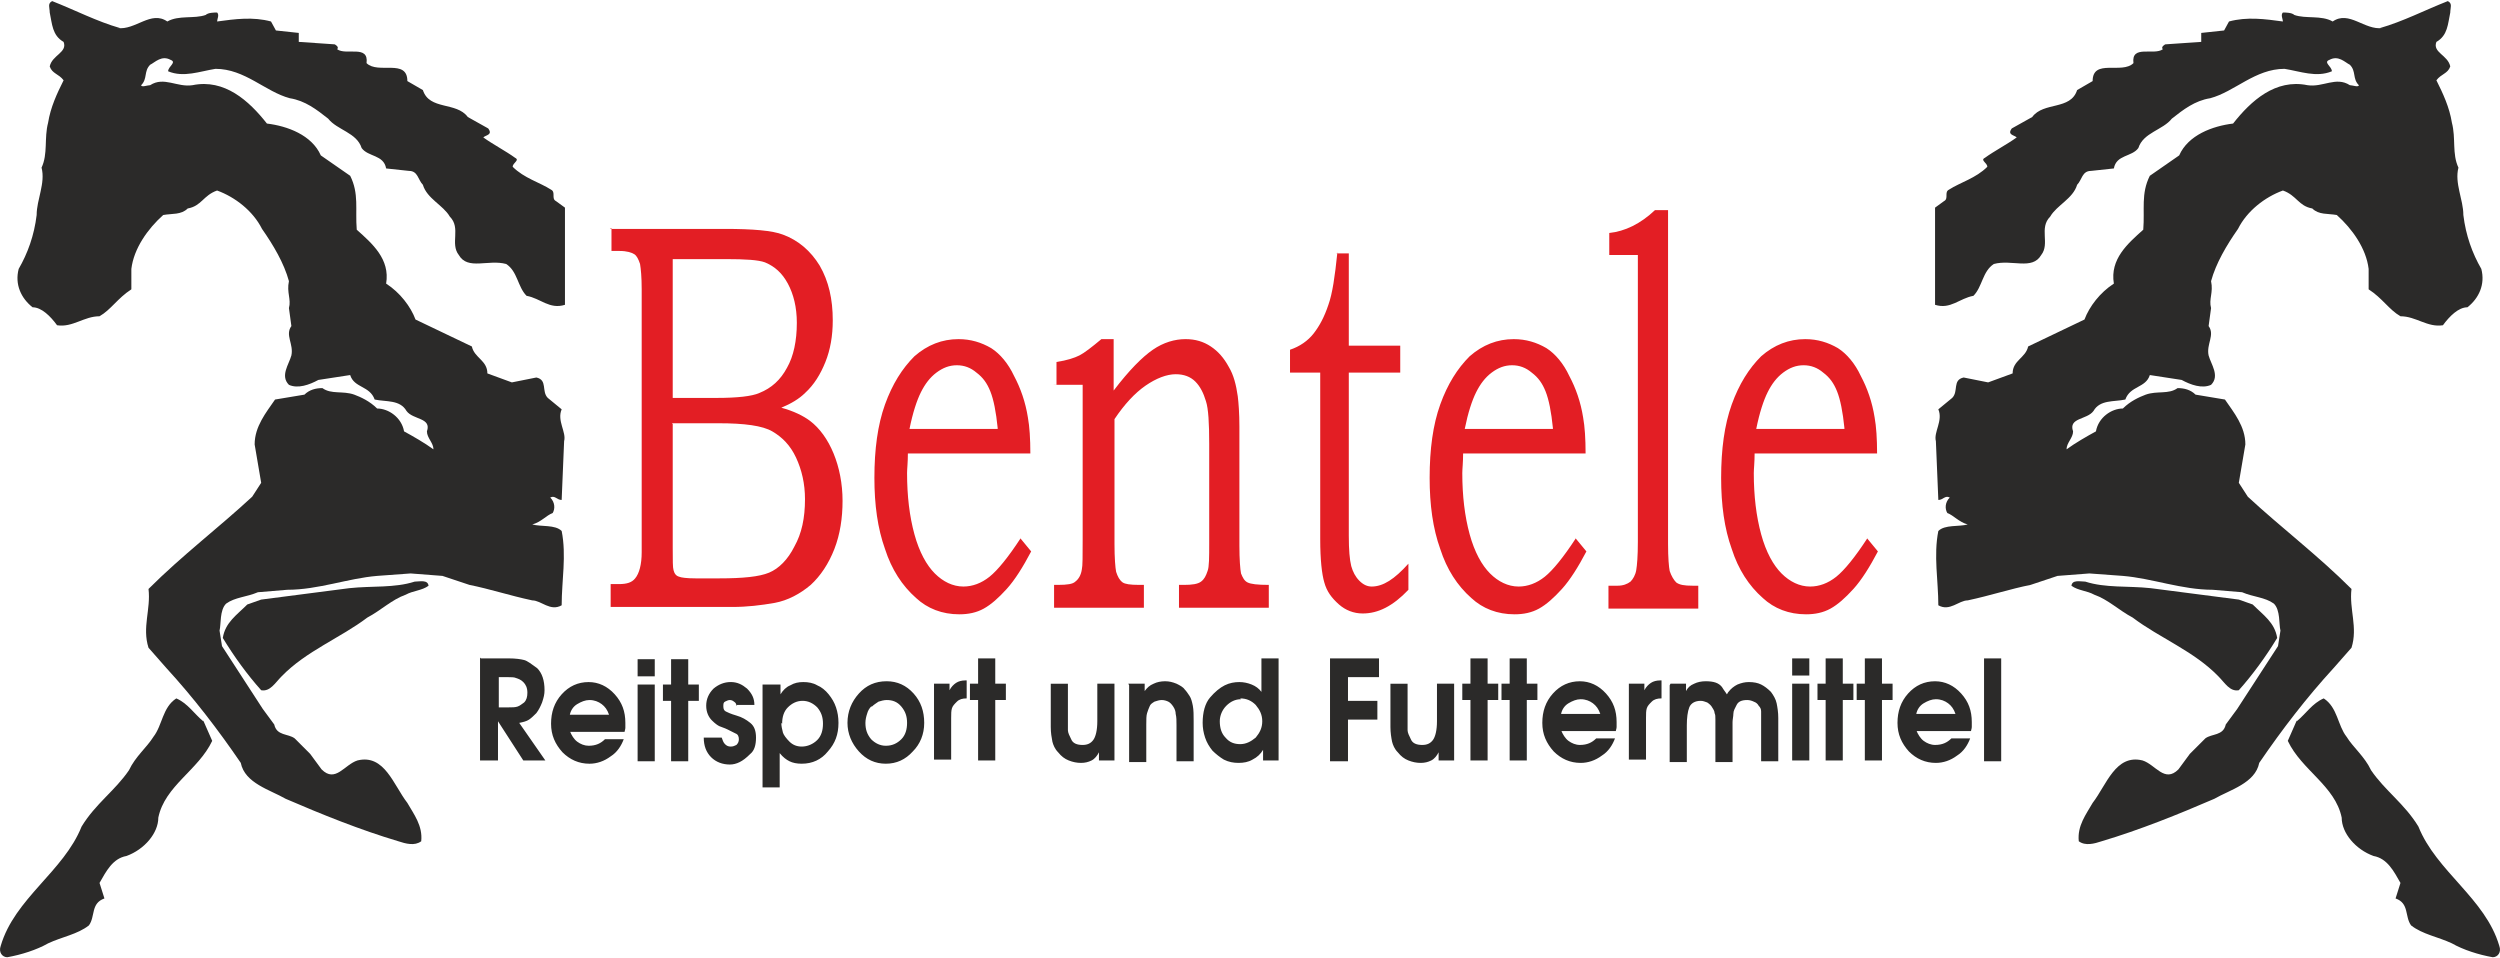
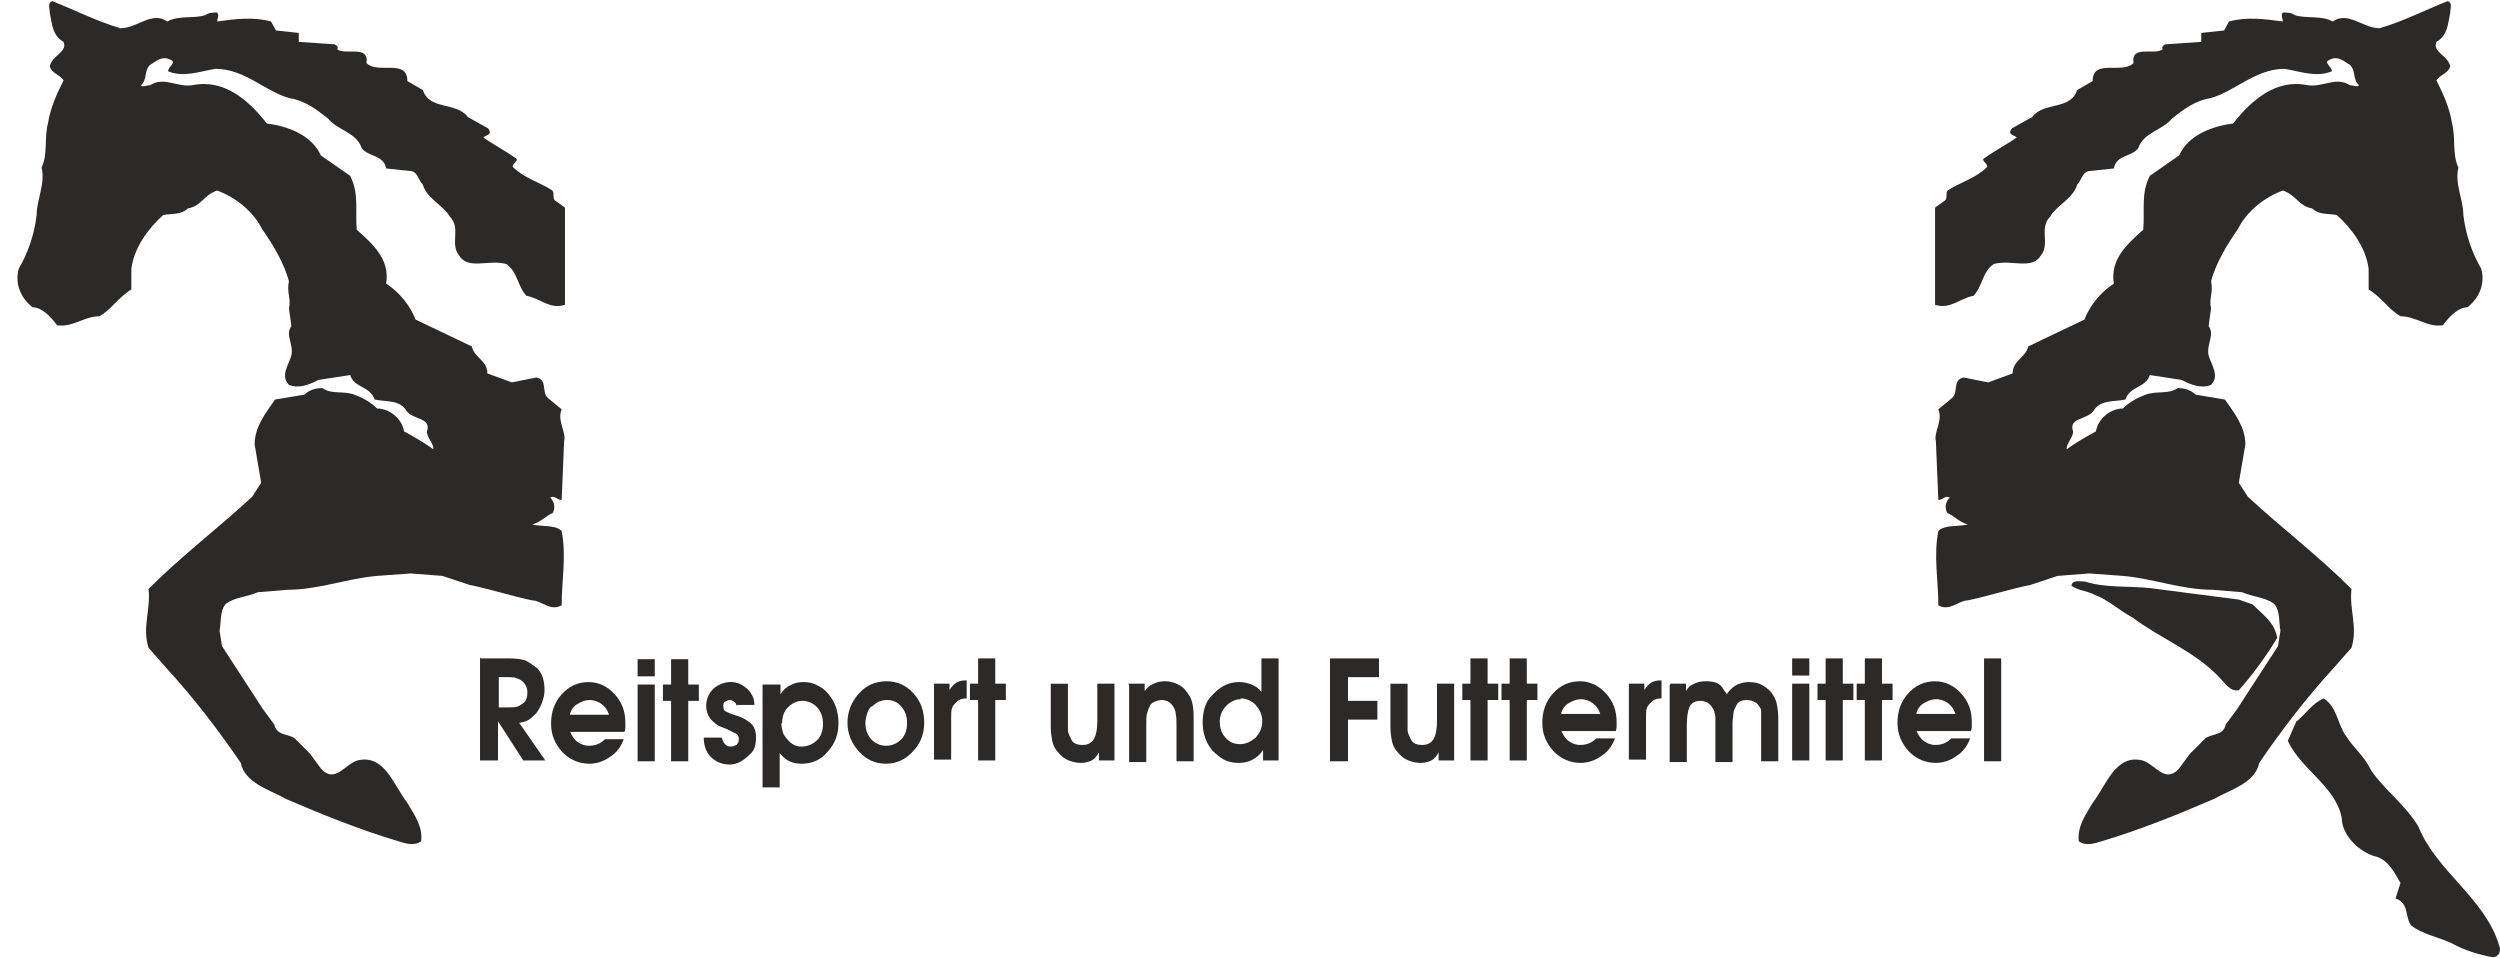
<svg xmlns="http://www.w3.org/2000/svg" version="1.1" width="300" height="115">
  <svg version="1.1" id="Ebene_1" x="0" y="0" width="300" height="115" viewBox="561.411 438.594 261.734 100.102" enable-background="new 561.411 438.594 261.734 100.102" xml:space="preserve">
    <g id="Ebene_x0020_1">
-       <path fill="#2B2A29" d="M606.281,499.8c-0.684,0.513-1.624,0.513-2.394,0.94c-1.453,0.513-2.564,1.624-4.018,2.394   c-2.821,2.137-6.411,3.505-8.976,6.155c-0.685,0.684-1.197,1.624-2.138,1.453c-1.453-1.625-2.82-3.505-4.018-5.472   c0.257-1.624,1.453-2.394,2.564-3.505l0,0l1.453-0.513l9.232-1.196l0,0c2.394-0.257,4.702,0,6.839-0.685   c0.513,0,1.453-0.256,1.453,0.514l0,0V499.8z M589.954,502.877c-0.684,0.94-1.881,0.94-2.821,1.881l0,0v-0.256l0,0   C588.073,503.818,588.586,502.621,589.954,502.877L589.954,502.877z" />
      <path fill="#2B2A29" d="M611.752,507.408h2.907c0.769,0,1.282,0.085,1.624,0.171c0.342,0.085,0.77,0.428,1.367,0.854   c0.513,0.513,0.77,1.282,0.77,2.309c0,0.427-0.085,0.769-0.257,1.282c-0.171,0.427-0.342,0.77-0.598,1.111   c-0.257,0.256-0.513,0.513-0.77,0.684s-0.599,0.257-1.025,0.342l2.735,3.933h-2.309l-2.649-4.104v4.104h-1.881v-10.771   L611.752,507.408z M614.659,512.537c0.427,0,0.684,0,0.939-0.086c0.257-0.085,0.428-0.256,0.685-0.427   c0.256-0.257,0.342-0.599,0.342-1.026c0-0.513-0.171-0.854-0.428-1.111c-0.256-0.256-0.513-0.342-0.77-0.427   c-0.171-0.086-0.513-0.086-0.769-0.086h-1.026v3.163H614.659z M621.07,515.016c0.171,0.428,0.427,0.855,0.77,1.111   c0.342,0.257,0.769,0.428,1.196,0.428c0.77,0,1.282-0.257,1.71-0.684h1.966c-0.257,0.684-0.684,1.367-1.368,1.795   c-0.684,0.513-1.453,0.77-2.222,0.77c-1.111,0-2.052-0.428-2.821-1.197c-0.77-0.854-1.197-1.795-1.197-2.991   c0-1.197,0.343-2.223,1.111-3.078c0.77-0.854,1.71-1.282,2.821-1.282c1.025,0,1.966,0.428,2.735,1.282   c0.77,0.855,1.111,1.796,1.111,2.992c0,0.171,0,0.342,0,0.513s-0.085,0.342-0.085,0.428h-5.813L621.07,515.016z M625.173,513.307   c-0.171-0.513-0.427-0.855-0.769-1.111c-0.343-0.257-0.77-0.428-1.282-0.428c-0.428,0-0.855,0.171-1.282,0.428   c-0.428,0.256-0.685,0.684-0.77,1.111H625.173z M628.165,510.144h1.795v8.035h-1.795V510.144z M628.165,507.493h1.795v1.796h-1.795   V507.493z M631.67,511.854h-0.854v-1.71h0.854v-2.65h1.795v2.65h1.111v1.71h-1.111v6.325h-1.795V511.854z M638.509,512.366   c0-0.171-0.086-0.342-0.257-0.428c-0.085-0.085-0.256-0.171-0.427-0.171s-0.342,0.086-0.514,0.171   c-0.171,0.086-0.171,0.257-0.171,0.513c0,0.257,0.086,0.428,0.257,0.514c0.171,0.085,0.513,0.256,1.111,0.427   s1.025,0.428,1.453,0.77s0.599,0.854,0.599,1.539c0,0.77-0.171,1.367-0.599,1.709c-0.428,0.428-0.77,0.685-1.111,0.855   s-0.684,0.256-1.025,0.256c-0.77,0-1.453-0.256-1.967-0.769c-0.513-0.514-0.769-1.197-0.769-2.052h1.88   c0.086,0.256,0.171,0.513,0.342,0.684c0.172,0.171,0.343,0.257,0.599,0.257c0.257,0,0.428-0.086,0.599-0.171   c0.171-0.172,0.257-0.343,0.257-0.599c0-0.257-0.086-0.513-0.343-0.599c-0.171-0.086-0.513-0.257-0.854-0.428   s-0.684-0.256-0.854-0.342c-0.171-0.085-0.428-0.256-0.77-0.599c-0.342-0.342-0.599-0.854-0.599-1.538s0.257-1.282,0.77-1.795   c0.513-0.428,1.111-0.685,1.795-0.685s1.197,0.257,1.71,0.685c0.513,0.513,0.77,1.025,0.77,1.709h-1.796L638.509,512.366z    M641.501,510.144h1.624v1.025c0.256-0.427,0.599-0.769,1.025-0.94c0.428-0.256,0.855-0.342,1.368-0.342s1.025,0.086,1.453,0.342   c0.428,0.172,0.854,0.514,1.196,0.94c0.343,0.428,0.599,0.855,0.77,1.368s0.257,1.025,0.257,1.624c0,1.197-0.342,2.137-1.111,2.992   c-0.684,0.854-1.624,1.282-2.735,1.282c-0.513,0-0.94-0.086-1.282-0.257s-0.685-0.427-1.026-0.854v3.59h-1.795v-10.771H641.501z    M643.21,514.161c0,0.342,0.086,0.684,0.171,1.025c0.086,0.257,0.343,0.599,0.685,0.94c0.342,0.343,0.77,0.514,1.282,0.514   c0.599,0,1.196-0.257,1.624-0.685c0.428-0.427,0.599-1.025,0.599-1.709c0-0.685-0.171-1.197-0.599-1.71   c-0.428-0.428-0.94-0.684-1.539-0.684c-0.598,0-1.111,0.256-1.538,0.684c-0.428,0.428-0.599,1.025-0.599,1.71L643.21,514.161z    M658.17,514.161c0,1.197-0.428,2.223-1.196,2.992c-0.77,0.854-1.71,1.282-2.821,1.282s-2.052-0.428-2.821-1.282   c-0.77-0.855-1.196-1.881-1.196-2.992c0-1.196,0.427-2.223,1.196-3.077c0.77-0.855,1.71-1.282,2.906-1.282   c1.111,0,2.052,0.427,2.821,1.282C657.828,511.939,658.17,512.965,658.17,514.161z M652.613,512.451   c-0.171,0.171-0.342,0.428-0.427,0.77c-0.086,0.257-0.171,0.599-0.171,0.94c0,0.684,0.171,1.197,0.598,1.71   c0.428,0.427,0.94,0.684,1.539,0.684c0.684,0,1.196-0.257,1.624-0.684c0.428-0.428,0.599-1.026,0.599-1.71s-0.171-1.196-0.599-1.71   c-0.428-0.513-0.94-0.684-1.539-0.684c-0.256,0-0.598,0.086-0.854,0.171c-0.257,0.171-0.513,0.342-0.684,0.513H652.613z    M659.196,510.058h1.624v0.685c0.171-0.342,0.427-0.599,0.684-0.77s0.599-0.257,0.94-0.257h0.171v1.881   c-0.428,0-0.77,0.086-1.025,0.342c-0.257,0.257-0.428,0.428-0.514,0.684c-0.085,0.257-0.085,0.599-0.085,1.026v4.359h-1.795v-8.035   V510.058z M663.812,511.768h-0.854v-1.71h0.854v-2.649h1.796v2.649h1.111v1.71h-1.111v6.326h-1.796V511.768z M678.088,510.058   v8.036h-1.624v-0.855c-0.171,0.342-0.428,0.685-0.77,0.855s-0.684,0.256-1.111,0.256s-0.854-0.085-1.282-0.256   s-0.77-0.428-1.111-0.855c-0.342-0.342-0.513-0.769-0.599-1.111c-0.085-0.427-0.171-0.94-0.171-1.538v-4.531h1.795v3.933   c0,0.342,0,0.684,0,0.94c0,0.256,0.171,0.599,0.343,0.94c0.171,0.427,0.598,0.599,1.196,0.599c0.513,0,0.854-0.172,1.111-0.514   s0.428-1.025,0.428-1.966v-3.933H678.088z M679.541,510.058h1.71v0.77c0.256-0.342,0.513-0.599,0.94-0.77   c0.342-0.171,0.769-0.256,1.196-0.256s0.77,0.085,1.197,0.256c0.342,0.171,0.684,0.343,0.854,0.599   c0.171,0.171,0.342,0.428,0.513,0.684c0.171,0.257,0.257,0.599,0.342,1.026c0.086,0.428,0.086,1.025,0.086,1.624v4.188h-1.795   v-3.761c0-0.514,0-0.855-0.086-1.197c0-0.256-0.086-0.513-0.257-0.77c-0.171-0.256-0.342-0.427-0.513-0.513   c-0.171-0.085-0.428-0.171-0.684-0.171c-0.257,0-0.513,0.086-0.77,0.171c-0.256,0.171-0.428,0.257-0.513,0.513   c-0.086,0.171-0.171,0.428-0.257,0.685c-0.085,0.256-0.085,0.684-0.085,1.196v0.257v3.676h-1.796v-8.036L679.541,510.058z    M695.271,518.094h-1.625v-1.111c-0.256,0.427-0.598,0.77-1.111,1.025c-0.427,0.257-0.939,0.342-1.453,0.342   c-0.513,0-1.025-0.085-1.538-0.342c-0.428-0.256-0.855-0.599-1.197-0.94c-0.342-0.427-0.599-0.854-0.77-1.367   c-0.171-0.514-0.256-1.026-0.256-1.539c0-1.111,0.256-2.052,0.769-2.65c0.514-0.598,1.026-1.025,1.539-1.282   c0.513-0.256,1.026-0.342,1.539-0.342c0.428,0,0.854,0.086,1.282,0.257c0.427,0.171,0.77,0.428,1.025,0.77v-3.505h1.796v10.771   V518.094z M691.338,511.683c-0.599,0-1.111,0.256-1.539,0.684c-0.427,0.428-0.684,1.025-0.684,1.624   c0,0.684,0.171,1.282,0.599,1.71c0.427,0.513,0.94,0.684,1.538,0.684c0.599,0,1.111-0.257,1.624-0.684   c0.428-0.514,0.685-1.026,0.685-1.71s-0.257-1.196-0.685-1.71c-0.427-0.427-0.939-0.684-1.624-0.684L691.338,511.683z    M700.655,507.408h5.129v1.966h-3.248v2.479h3.077v1.966h-3.077v4.359h-1.881V507.408z M713.649,510.058v8.036h-1.625v-0.855   c-0.171,0.342-0.427,0.685-0.769,0.855c-0.343,0.171-0.685,0.256-1.111,0.256c-0.428,0-0.855-0.085-1.282-0.256   c-0.428-0.171-0.77-0.428-1.111-0.855c-0.342-0.342-0.514-0.769-0.599-1.111c-0.086-0.427-0.171-0.94-0.171-1.538v-4.531h1.795   v3.933c0,0.342,0,0.684,0,0.94c0,0.256,0.171,0.599,0.342,0.94c0.171,0.427,0.599,0.599,1.197,0.599   c0.513,0,0.854-0.172,1.111-0.514c0.256-0.342,0.427-1.025,0.427-1.966v-3.933H713.649z M715.358,511.768h-0.854v-1.71h0.854   v-2.649h1.796v2.649h1.111v1.71h-1.111v6.326h-1.796V511.768z M719.462,511.768h-0.854v-1.71h0.854v-2.649h1.795v2.649h1.111v1.71   h-1.111v6.326h-1.795V511.768z M724.848,514.931c0.171,0.428,0.427,0.854,0.77,1.111c0.342,0.256,0.769,0.428,1.196,0.428   c0.77,0,1.282-0.257,1.71-0.685h1.966c-0.256,0.685-0.684,1.368-1.367,1.795c-0.685,0.514-1.454,0.77-2.223,0.77   c-1.111,0-2.052-0.427-2.821-1.196c-0.77-0.855-1.197-1.795-1.197-2.992c0-1.196,0.343-2.223,1.111-3.077   c0.77-0.855,1.71-1.282,2.821-1.282c1.025,0,1.966,0.427,2.735,1.282c0.77,0.854,1.111,1.795,1.111,2.992c0,0.171,0,0.342,0,0.513   s-0.085,0.342-0.085,0.427h-5.813L724.848,514.931z M728.95,513.221c-0.171-0.513-0.427-0.854-0.769-1.111   c-0.343-0.256-0.77-0.427-1.282-0.427c-0.428,0-0.855,0.171-1.282,0.427c-0.428,0.257-0.685,0.685-0.77,1.111H728.95z    M731.942,510.058h1.624v0.685c0.171-0.342,0.428-0.599,0.685-0.77c0.256-0.171,0.598-0.257,0.94-0.257h0.171v1.881   c-0.428,0-0.77,0.086-1.026,0.342c-0.256,0.257-0.427,0.428-0.513,0.684c-0.086,0.257-0.086,0.599-0.086,1.026v4.359h-1.795v-8.035   V510.058z M736.302,510.058h1.625v0.77c0.171-0.342,0.427-0.599,0.854-0.77c0.342-0.171,0.77-0.256,1.197-0.256   c0.854,0,1.367,0.171,1.709,0.599c0.257,0.427,0.428,0.598,0.513,0.769c0.086-0.085,0.086-0.171,0.172-0.256   c0.256-0.342,0.598-0.599,0.939-0.77c0.428-0.171,0.77-0.257,1.197-0.257c0.513,0,0.94,0.086,1.282,0.257s0.684,0.428,1.025,0.77   c0.257,0.342,0.514,0.77,0.599,1.196c0.086,0.428,0.171,0.94,0.171,1.539v4.53h-1.795v-4.274c0-0.342,0-0.684,0-0.939   c0-0.257-0.086-0.428-0.257-0.599c-0.085-0.171-0.256-0.342-0.513-0.428c-0.171-0.085-0.428-0.171-0.684-0.171   c-0.599,0-0.94,0.171-1.111,0.513s-0.342,0.599-0.342,0.94c0,0.257-0.086,0.599-0.086,0.855v0.342v3.847h-1.795v-4.274v-0.171   c0-0.342,0-0.513-0.086-0.684c0-0.171-0.085-0.342-0.256-0.599c-0.086-0.171-0.257-0.342-0.513-0.513   c-0.257-0.086-0.428-0.171-0.685-0.171c-0.598,0-1.025,0.256-1.196,0.684s-0.257,1.111-0.257,1.881v3.847h-1.795v-8.036   L736.302,510.058z M749.039,510.058h1.796v8.036h-1.796V510.058z M749.039,507.408h1.796v1.795h-1.796V507.408z M752.544,511.768   h-0.854v-1.71h0.854v-2.649h1.795v2.649h1.111v1.71h-1.111v6.326h-1.795V511.768z M756.647,511.768h-0.854v-1.71h0.854v-2.649   h1.795v2.649h1.111v1.71h-1.111v6.326h-1.795V511.768z M762.033,514.931c0.171,0.428,0.427,0.854,0.769,1.111   c0.343,0.256,0.77,0.428,1.197,0.428c0.77,0,1.282-0.257,1.71-0.685h1.966c-0.257,0.685-0.684,1.368-1.367,1.795   c-0.685,0.514-1.454,0.77-2.223,0.77c-1.111,0-2.052-0.427-2.821-1.196c-0.77-0.855-1.197-1.795-1.197-2.992   c0-1.196,0.343-2.223,1.111-3.077c0.77-0.855,1.71-1.282,2.821-1.282c1.025,0,1.966,0.427,2.735,1.282   c0.77,0.854,1.111,1.795,1.111,2.992c0,0.171,0,0.342,0,0.513s-0.085,0.342-0.085,0.427h-5.813L762.033,514.931z M766.136,513.221   c-0.171-0.513-0.427-0.854-0.769-1.111c-0.343-0.256-0.77-0.427-1.282-0.427c-0.428,0-0.855,0.171-1.283,0.427   c-0.427,0.257-0.684,0.685-0.769,1.111H766.136z M769.128,507.408h1.795v10.771h-1.795V507.408z" />
      <path fill="#2B2A29" d="M573.712,441.414c1.881,0.257,3.505-1.88,5.215-0.684c1.196-0.684,2.82-0.257,4.018-0.684   c0.256-0.257,0.94-0.257,1.196-0.257c0.257,0.257,0,0.684,0,0.94c1.881-0.257,3.762-0.513,5.643,0l0,0l0.513,0.94l2.394,0.257   v0.939l3.761,0.257l0,0c0,0,0.514,0.257,0.257,0.513c0.94,0.685,3.334-0.513,3.077,1.453c1.197,1.197,4.274-0.513,4.274,1.881l0,0   l1.624,0.94l0,0c0.685,2.137,3.505,1.197,4.702,2.821l0,0l2.137,1.196l0,0c0.513,0.685-0.256,0.685-0.513,0.94   c0.94,0.684,2.394,1.453,3.334,2.138c0.513,0.256-0.257,0.513-0.257,0.939c1.197,1.197,2.821,1.625,4.018,2.394   c0.514,0.257,0,0.94,0.514,1.197l0,0l0.94,0.684v10.173l0,0c-1.625,0.513-2.565-0.684-4.019-0.94   c-0.94-0.94-0.94-2.564-2.137-3.334c-1.881-0.513-4.018,0.684-4.958-0.94c-0.94-1.196,0.256-2.82-0.94-4.018   c-0.684-1.196-2.394-1.881-2.821-3.334c-0.513-0.513-0.513-1.453-1.453-1.453l0,0l-2.394-0.257l0,0   c-0.256-1.453-1.881-1.196-2.564-2.137c-0.513-1.624-2.564-1.881-3.505-3.077c-1.196-0.94-2.394-1.881-4.018-2.138   c-2.564-0.684-4.701-3.077-7.779-3.077c-1.624,0.257-3.334,0.94-4.958,0.257c0-0.513,0.94-0.94,0.257-1.197   c-0.94-0.513-1.624,0.257-2.138,0.513c-0.684,0.685-0.256,1.454-0.939,2.138c0,0.256,0.684,0,0.939,0   c1.454-0.94,2.821,0.256,4.445,0c3.334-0.684,5.898,1.624,7.779,4.018c2.137,0.257,4.702,1.197,5.642,3.334l0,0l3.078,2.137l0,0   c0.94,1.881,0.513,3.505,0.684,5.643c1.624,1.453,3.505,3.077,3.077,5.642c1.453,0.94,2.564,2.394,3.077,3.762l0,0l5.898,2.82l0,0   c0.257,1.197,1.625,1.453,1.625,2.821l0,0l2.564,0.94l2.564-0.513l0,0c1.196,0.256,0.513,1.453,1.196,2.137l0,0l1.453,1.196l0,0   c-0.513,1.197,0.514,2.394,0.257,3.334l0,0l-0.257,6.155l0,0c-0.513,0-0.684-0.513-1.196-0.257   c0.513,0.513,0.513,1.197,0.256,1.624c-0.684,0.257-1.196,0.94-2.137,1.197c0.94,0.257,2.394,0,3.077,0.684   c0.514,2.564,0,5.215,0,7.779c-1.196,0.684-2.137-0.513-3.077-0.513c-2.394-0.513-4.445-1.197-6.582-1.624l0,0l-2.821-0.94   l-3.334-0.257l-3.505,0.257l0,0c-3.077,0.256-6.154,1.453-9.403,1.453l0,0l-3.077,0.256l0,0c-1.196,0.514-2.394,0.514-3.334,1.197   c-0.684,0.684-0.513,2.137-0.684,2.821l0,0l0.257,1.624l4.273,6.582l1.197,1.624l0,0c0.256,1.197,1.453,0.94,2.137,1.453l0,0   l1.624,1.624l1.197,1.625l0,0c1.453,1.453,2.394-0.514,3.761-0.94c2.821-0.685,3.762,2.564,5.215,4.445   c0.684,1.196,1.624,2.394,1.453,4.018c-0.684,0.513-1.624,0.256-2.394,0c-4.018-1.197-8.035-2.821-11.797-4.445   c-1.624-0.94-4.273-1.624-4.701-3.762c-2.394-3.505-4.958-6.839-7.779-9.916l0,0l-1.881-2.137l0,0   c-0.684-2.138,0.257-4.018,0-6.155c3.505-3.505,7.352-6.411,10.856-9.659l0,0l0.94-1.453l-0.684-4.019l0,0   c0-1.88,1.197-3.333,2.137-4.701l0,0l3.078-0.513l0,0c0.513-0.513,1.196-0.684,1.88-0.684c0.94,0.684,2.138,0.256,3.334,0.684   c0.685,0.256,1.624,0.684,2.394,1.453c1.197,0,2.564,0.94,2.821,2.394c0.94,0.513,2.137,1.196,3.077,1.881   c0-0.685-0.684-1.197-0.684-1.881c0.513-1.453-1.453-1.197-2.137-2.137c-0.685-1.197-2.138-0.94-3.334-1.197   c-0.514-1.453-2.138-1.196-2.564-2.564l0,0l-3.334,0.513l0,0c-0.94,0.513-2.138,0.94-3.078,0.513c-0.939-0.94,0-2.137,0.257-3.077   c0.257-1.196-0.684-2.137,0-3.077l0,0l-0.257-1.881l0,0c0.257-0.94-0.256-1.624,0-2.821c-0.513-1.88-1.624-3.761-2.82-5.471   c-0.94-1.881-2.821-3.334-4.702-4.018c-1.453,0.513-1.624,1.624-3.077,1.881c-0.684,0.684-1.624,0.513-2.564,0.684   c-1.624,1.453-3.077,3.505-3.334,5.642l0,0v2.138l0,0c-1.453,0.94-2.137,2.137-3.334,2.82c-1.624,0-2.82,1.197-4.445,0.94   c-0.684-0.94-1.624-1.88-2.564-1.88c-1.196-0.94-1.88-2.394-1.453-4.019c0.94-1.624,1.624-3.505,1.881-5.642   c0-1.624,0.94-3.334,0.513-4.958c0.685-1.453,0.257-3.077,0.685-4.702c0.256-1.624,0.939-3.077,1.624-4.444   c-0.513-0.685-1.197-0.685-1.453-1.453c0.256-1.197,1.88-1.454,1.453-2.565c-1.197-0.684-1.197-1.88-1.453-3.077   c0-0.513-0.257-0.94,0.256-1.196c2.394,0.94,4.702,2.137,7.096,2.82l0,0H573.712z M598.246,520.743   c0,0.685,0.513,1.624-0.257,2.394c-0.684,0-1.624-0.256-2.394-0.513c0.513-0.257,1.453,0,1.881-0.257   c0.257-0.513,0-1.453,0.684-1.624l0,0H598.246z M585.509,512.281c0.94,1.881,1.624,3.762,3.077,5.472   c1.197,1.196,2.821,1.88,4.274,3.077c0.684,0.513,1.453,0.94,2.137,1.453c-1.624-0.257-3.077-1.624-4.701-2.137l0,0l-0.94-0.685   l0,0c-1.453-1.881-2.394-3.761-3.762-5.471c-1.196-1.881-2.82-3.334-4.018-5.471l0,0l0,0l1.624,1.453l2.394,2.394L585.509,512.281z   " />
-       <path fill="#2B2A29" d="M582.688,513.905l0.94,2.138l0,0c-1.453,3.077-4.958,4.701-5.642,8.035c0,1.624-1.453,3.334-3.334,4.018   c-1.453,0.257-2.137,1.625-2.821,2.821l0,0l0.513,1.624l0,0c-1.453,0.513-0.939,1.881-1.624,2.821   c-1.196,0.94-2.82,1.196-4.273,1.881c-1.197,0.684-2.821,1.196-4.274,1.453c-0.513,0-0.94-0.513-0.685-1.197   c1.454-4.958,6.583-7.778,8.463-12.48c1.454-2.394,3.505-3.761,4.959-5.898c0.684-1.453,1.88-2.394,2.564-3.505   c0.939-1.196,0.939-3.077,2.394-4.018c1.196,0.513,1.88,1.624,2.82,2.394l0,0V513.905z M565.249,535.874   c0.257,0.684-0.513,0.513-0.684,0.513c-0.513,0-0.257-0.513,0-0.684c0.256-0.94,0.94-0.257,0.684,0.257l0,0V535.874z    M580.123,515.102c0,1.453-1.196,2.564-1.881,4.018c-3.077,2.821-4.701,6.582-7.778,9.489c-0.514,0.939-1.624,1.624-1.881,2.82   c0,1.197,1.453,0.257,1.624,1.197c-0.513,0.684-1.196,0-2.137,0.256c-0.257-0.256-1.197,0.257-1.197-0.513   c0.685-1.453,2.394-2.564,3.077-4.018c0.514-0.257,0.514-0.94,0.685-1.197c1.453-2.137,2.564-4.273,4.701-5.471   c1.453-2.394,2.821-4.445,4.445-6.582l0,0h0.257H580.123z" />
      <path fill="#2B2A29" d="M810.844,441.414c-1.88,0.257-3.505-1.88-5.214-0.684c-1.197-0.684-2.821-0.257-4.018-0.684   c-0.257-0.257-0.94-0.257-1.197-0.257c-0.256,0.257,0,0.684,0,0.94c-1.881-0.257-3.761-0.513-5.642,0l0,0l-0.513,0.94l-2.394,0.257   v0.939l-3.762,0.257l0,0c0,0-0.513,0.257-0.257,0.513c-0.939,0.685-3.333-0.513-3.077,1.453c-1.196,1.197-4.274-0.513-4.274,1.881   l0,0l-1.624,0.94l0,0c-0.684,2.137-3.505,1.197-4.701,2.821l0,0l-2.138,1.196l0,0c-0.513,0.685,0.257,0.685,0.514,0.94   c-0.94,0.684-2.394,1.453-3.334,2.138c-0.514,0.256,0.256,0.513,0.256,0.939c-1.196,1.197-2.82,1.625-4.018,2.394   c-0.513,0.257,0,0.94-0.513,1.197l0,0l-0.94,0.684v10.173l0,0c1.624,0.513,2.564-0.684,4.018-0.94   c0.94-0.94,0.94-2.564,2.138-3.334c1.88-0.513,4.018,0.684,4.958-0.94c0.939-1.196-0.257-2.82,0.939-4.018   c0.685-1.196,2.395-1.881,2.821-3.334c0.513-0.513,0.513-1.453,1.453-1.453l0,0l2.394-0.257l0,0   c0.257-1.453,1.881-1.196,2.564-2.137c0.514-1.624,2.564-1.881,3.505-3.077c1.197-0.94,2.394-1.881,4.019-2.138   c2.564-0.684,4.701-3.077,7.778-3.077c1.624,0.257,3.334,0.94,4.958,0.257c0-0.513-0.94-0.94-0.256-1.197   c0.94-0.513,1.624,0.257,2.137,0.513c0.684,0.685,0.257,1.454,0.94,2.138c0,0.256-0.684,0-0.94,0c-1.453-0.94-2.821,0.256-4.445,0   c-3.334-0.684-5.898,1.624-7.779,4.018c-2.137,0.257-4.701,1.197-5.642,3.334l0,0l-3.077,2.137l0,0   c-0.94,1.881-0.513,3.505-0.684,5.643c-1.625,1.453-3.505,3.077-3.078,5.642c-1.453,0.94-2.564,2.394-3.077,3.762l0,0l-5.898,2.82   l0,0c-0.257,1.197-1.624,1.453-1.624,2.821l0,0l-2.564,0.94l-2.564-0.513l0,0c-1.197,0.256-0.513,1.453-1.197,2.137l0,0   l-1.453,1.196l0,0c0.513,1.197-0.513,2.394-0.256,3.334l0,0l0.256,6.155l0,0c0.513,0,0.684-0.513,1.197-0.257   c-0.514,0.513-0.514,1.197-0.257,1.624c0.684,0.257,1.197,0.94,2.137,1.197c-0.939,0.257-2.394,0-3.077,0.684   c-0.513,2.564,0,5.215,0,7.779c1.197,0.684,2.138-0.513,3.077-0.513c2.394-0.513,4.445-1.197,6.583-1.624l0,0l2.82-0.94   l3.334-0.257l3.505,0.257l0,0c3.077,0.256,6.155,1.453,9.403,1.453l0,0l3.077,0.256l0,0c1.197,0.514,2.394,0.514,3.334,1.197   c0.685,0.684,0.513,2.137,0.685,2.821l0,0l-0.257,1.624l-4.274,6.582l-1.196,1.624l0,0c-0.257,1.197-1.453,0.94-2.138,1.453l0,0   l-1.624,1.624l-1.196,1.625l0,0c-1.453,1.453-2.394-0.514-3.762-0.94c-2.821-0.685-3.762,2.564-5.215,4.445   c-0.684,1.196-1.624,2.394-1.453,4.018c0.685,0.513,1.624,0.256,2.394,0c4.018-1.197,8.036-2.821,11.797-4.445   c1.624-0.94,4.274-1.624,4.702-3.762c2.394-3.505,4.958-6.839,7.778-9.916l0,0l1.881-2.137l0,0c0.684-2.138-0.257-4.018,0-6.155   c-3.505-3.505-7.352-6.411-10.856-9.659l0,0l-0.94-1.453l0.685-4.019l0,0c0-1.88-1.197-3.333-2.138-4.701l0,0l-3.077-0.513l0,0   c-0.513-0.513-1.197-0.684-1.881-0.684c-0.94,0.684-2.137,0.256-3.334,0.684c-0.684,0.256-1.624,0.684-2.394,1.453   c-1.196,0-2.564,0.94-2.821,2.394c-0.939,0.513-2.137,1.196-3.077,1.881c0-0.685,0.685-1.197,0.685-1.881   c-0.514-1.453,1.453-1.197,2.137-2.137c0.684-1.197,2.137-0.94,3.334-1.197c0.513-1.453,2.137-1.196,2.564-2.564l0,0l3.334,0.513   l0,0c0.94,0.513,2.137,0.94,3.077,0.513c0.94-0.94,0-2.137-0.257-3.077c-0.256-1.196,0.685-2.137,0-3.077l0,0l0.257-1.881l0,0   c-0.257-0.94,0.257-1.624,0-2.821c0.513-1.88,1.624-3.761,2.821-5.471c0.94-1.881,2.82-3.334,4.701-4.018   c1.453,0.513,1.624,1.624,3.077,1.881c0.685,0.684,1.625,0.513,2.565,0.684c1.624,1.453,3.077,3.505,3.333,5.642l0,0v2.138l0,0   c1.453,0.94,2.138,2.137,3.334,2.82c1.624,0,2.821,1.197,4.445,0.94c0.684-0.94,1.624-1.88,2.564-1.88   c1.197-0.94,1.881-2.394,1.453-4.019c-0.94-1.624-1.624-3.505-1.88-5.642c0-1.624-0.94-3.334-0.514-4.958   c-0.684-1.453-0.256-3.077-0.684-4.702c-0.257-1.624-0.94-3.077-1.624-4.444c0.513-0.685,1.196-0.685,1.453-1.453   c-0.257-1.197-1.881-1.454-1.453-2.565c1.196-0.684,1.196-1.88,1.453-3.077c0-0.513,0.257-0.94-0.257-1.196   c-2.394,0.94-4.701,2.137-7.095,2.82l0,0H810.844z M799.048,512.281c-0.94,1.881-1.625,3.762-3.078,5.472   c-1.196,1.196-2.82,1.88-4.273,3.077c-0.685,0.513-1.454,0.94-2.138,1.453c1.624-0.257,3.077-1.624,4.702-2.137l0,0l0.939-0.685   l0,0c1.454-1.881,2.394-3.761,3.762-5.471c1.197-1.881,2.821-3.334,4.018-5.471l0,0l0,0l-1.624,1.453l-2.394,2.394L799.048,512.281   z M786.311,520.743c0,0.685-0.513,1.624,0.256,2.394c0.685,0,1.625-0.256,2.394-0.513c-0.513-0.257-1.453,0-1.88-0.257   c-0.257-0.513,0-1.453-0.685-1.624l0,0H786.311z" />
      <path fill="#2B2A29" d="M778.274,499.8c0.685,0.513,1.625,0.513,2.394,0.94c1.454,0.513,2.565,1.624,4.019,2.394   c2.82,2.137,6.411,3.505,8.976,6.155c0.684,0.684,1.196,1.624,2.137,1.453c1.453-1.625,2.821-3.505,4.018-5.472   c-0.256-1.624-1.453-2.394-2.564-3.505l0,0l-1.453-0.513l-9.232-1.196l0,0c-2.394-0.257-4.701,0-6.838-0.685   c-0.514,0-1.454-0.256-1.454,0.514l0,0V499.8z M794.603,502.877c0.684,0.94,1.881,0.94,2.82,1.881l0,0v-0.256l0,0   C796.483,503.818,795.97,502.621,794.603,502.877L794.603,502.877z" />
      <path fill="#2B2A29" d="M801.868,513.905l-0.94,2.138l0,0c1.453,3.077,4.958,4.701,5.643,8.035c0,1.624,1.453,3.334,3.334,4.018   c1.453,0.257,2.137,1.625,2.82,2.821l0,0l-0.513,1.624l0,0c1.453,0.513,0.94,1.881,1.624,2.821c1.197,0.94,2.821,1.196,4.274,1.881   c1.197,0.684,2.821,1.196,4.274,1.453c0.513,0,0.94-0.513,0.684-1.197c-1.453-4.958-6.582-7.778-8.463-12.48   c-1.453-2.394-3.505-3.761-4.958-5.898c-0.684-1.453-1.881-2.394-2.564-3.505c-0.94-1.196-0.94-3.077-2.394-4.018   c-1.197,0.513-1.881,1.624-2.821,2.394l0,0V513.905z M819.308,535.874c-0.257,0.684,0.513,0.513,0.684,0.513   c0.513,0,0.256-0.513,0-0.684c-0.257-0.94-0.94-0.257-0.684,0.257l0,0V535.874z M804.433,515.102c0,1.453,1.197,2.564,1.881,4.018   c3.077,2.821,4.702,6.582,7.779,9.489c0.513,0.939,1.624,1.624,1.881,2.82c0,1.197-1.453,0.257-1.625,1.197   c0.514,0.684,1.197,0,2.138,0.256c0.256-0.256,1.196,0.257,1.196-0.513c-0.684-1.453-2.394-2.564-3.077-4.018   c-0.513-0.257-0.513-0.94-0.684-1.197c-1.453-2.137-2.564-4.273-4.702-5.471c-1.453-2.394-2.82-4.445-4.445-6.582l0,0h-0.256   H804.433z" />
-       <path fill="#E31E24" d="M625.259,462.444h12.053c2.907,0,4.959,0.171,6.069,0.599c1.625,0.599,2.907,1.71,3.848,3.248   c0.939,1.624,1.367,3.505,1.367,5.728c0,1.624-0.256,3.077-0.77,4.359c-0.513,1.282-1.196,2.394-2.137,3.249   c-0.599,0.598-1.453,1.111-2.479,1.538c1.282,0.343,2.309,0.855,2.992,1.368c1.026,0.77,1.881,1.966,2.479,3.419   c0.598,1.453,0.94,3.163,0.94,4.958c0,1.796-0.257,3.505-0.855,5.044s-1.453,2.821-2.479,3.762   c-1.111,0.939-2.394,1.624-3.762,1.88c-1.453,0.257-2.906,0.428-4.445,0.428h-12.737v-2.394h0.855c0.854,0,1.367-0.171,1.71-0.599   c0.427-0.513,0.684-1.453,0.684-2.735V468.77c0-1.282-0.086-2.138-0.171-2.65c-0.171-0.513-0.342-0.854-0.599-1.025   s-0.77-0.342-1.539-0.342h-0.854v-2.394L625.259,462.444z M631.841,465.607v14.532h4.616c2.137,0,3.676-0.171,4.445-0.513   c1.282-0.513,2.223-1.368,2.906-2.65c0.684-1.196,1.026-2.821,1.026-4.701c0-1.624-0.343-2.992-0.94-4.104   c-0.599-1.111-1.368-1.795-2.394-2.223c-0.685-0.257-2.052-0.342-4.104-0.342H631.841z M631.841,482.874v12.993   c0,1.283,0,2.052,0.086,2.309c0.085,0.342,0.256,0.599,0.598,0.684c0.172,0.086,0.77,0.171,1.71,0.171h2.479   c2.479,0,4.188-0.171,5.214-0.598c1.026-0.428,1.967-1.368,2.65-2.736c0.77-1.367,1.111-2.991,1.111-4.958   c0-1.624-0.342-3.077-0.94-4.359s-1.453-2.137-2.479-2.735c-1.026-0.599-2.907-0.854-5.643-0.854h-4.872L631.841,482.874z    M668.172,494.757l1.196,1.453c-0.854,1.624-1.709,2.991-2.564,3.932c-0.854,0.94-1.624,1.624-2.394,2.052   s-1.624,0.599-2.564,0.599c-1.795,0-3.334-0.599-4.53-1.71c-1.453-1.282-2.564-2.992-3.249-5.129   c-0.769-2.137-1.111-4.616-1.111-7.438c0-2.991,0.343-5.556,1.111-7.693c0.77-2.137,1.796-3.761,3.078-5.043   c1.367-1.197,2.906-1.796,4.616-1.796c1.282,0,2.394,0.343,3.419,0.94c0.94,0.599,1.795,1.624,2.394,2.906   c0.684,1.283,1.197,2.736,1.453,4.36c0.171,0.94,0.257,2.223,0.257,3.761H656.46c0,0.94-0.085,1.625-0.085,2.052   c0,2.394,0.256,4.531,0.77,6.411c0.513,1.881,1.282,3.249,2.137,4.104s1.881,1.368,2.992,1.368c0.94,0,1.881-0.342,2.735-1.026   c0.854-0.684,1.966-2.052,3.248-4.018L668.172,494.757z M665.863,483.302c-0.171-1.71-0.427-2.992-0.77-3.847   c-0.342-0.855-0.769-1.453-1.453-1.967c-0.598-0.513-1.282-0.769-2.051-0.769c-0.77,0-1.454,0.256-2.138,0.769   c-0.684,0.514-1.196,1.197-1.624,2.052c-0.428,0.855-0.854,2.138-1.197,3.847h9.232V483.302z M672.019,478.771v-2.394   c1.111-0.171,1.881-0.427,2.394-0.684s1.282-0.854,2.308-1.71h1.282v5.386c1.624-2.137,2.992-3.505,4.104-4.274   c1.111-0.769,2.308-1.111,3.419-1.111c1.026,0,1.881,0.257,2.65,0.77s1.368,1.197,1.881,2.138c0.513,0.854,0.77,1.88,0.94,3.077   c0.085,0.684,0.171,1.795,0.171,3.163v12.48c0,1.453,0.085,2.479,0.171,2.906c0.171,0.428,0.342,0.77,0.684,0.94   s1.026,0.257,2.223,0.257v2.394h-9.403v-2.394h0.513c0.855,0,1.454-0.086,1.796-0.343c0.342-0.256,0.513-0.598,0.684-1.111   c0.171-0.427,0.171-1.453,0.171-2.906v-10.429c0-2.137-0.086-3.676-0.342-4.445c-0.257-0.854-0.599-1.539-1.111-2.052   s-1.197-0.77-2.052-0.77c-0.94,0-2.052,0.428-3.163,1.197s-2.223,1.966-3.248,3.505v13.079c0,1.453,0.085,2.479,0.171,2.906   c0.171,0.513,0.342,0.854,0.684,1.111c0.257,0.171,0.77,0.257,1.71,0.257h0.513v2.394h-9.403v-2.394h0.428   c0.94,0,1.539-0.086,1.795-0.343c0.342-0.256,0.599-0.684,0.684-1.282c0.086-0.342,0.086-1.367,0.086-3.162v-16.157h-3.077H672.019   z M701.339,465.008h1.283v9.66h5.385v2.82h-5.385v17.097c0,1.454,0.085,2.479,0.256,3.163c0.171,0.599,0.428,1.111,0.855,1.539   c0.427,0.428,0.854,0.599,1.282,0.599c1.196,0,2.394-0.77,3.847-2.394v2.735c-1.625,1.709-3.163,2.479-4.787,2.479   c-0.94,0-1.796-0.342-2.479-0.94c-0.77-0.684-1.282-1.367-1.538-2.308c-0.257-0.854-0.428-2.394-0.428-4.53v-17.439h-3.163v-2.394   c1.025-0.342,1.881-0.94,2.479-1.709c0.598-0.77,1.111-1.71,1.538-2.992c0.428-1.197,0.684-2.992,0.94-5.471L701.339,465.008z    M726.301,494.757l1.196,1.453c-0.854,1.624-1.709,2.991-2.564,3.932c-0.854,0.94-1.624,1.624-2.394,2.052   c-0.769,0.428-1.624,0.599-2.564,0.599c-1.795,0-3.334-0.599-4.53-1.71c-1.453-1.282-2.564-2.992-3.248-5.129   c-0.77-2.137-1.111-4.616-1.111-7.438c0-2.991,0.342-5.556,1.111-7.693c0.769-2.137,1.795-3.761,3.077-5.043   c1.367-1.197,2.906-1.796,4.616-1.796c1.282,0,2.394,0.343,3.419,0.94c0.94,0.599,1.795,1.624,2.394,2.906   c0.684,1.283,1.197,2.736,1.453,4.36c0.171,0.94,0.257,2.223,0.257,3.761h-12.823c0,0.94-0.085,1.625-0.085,2.052   c0,2.394,0.257,4.531,0.77,6.411c0.513,1.881,1.282,3.249,2.137,4.104c0.855,0.854,1.881,1.368,2.992,1.368   c0.94,0,1.881-0.342,2.735-1.026c0.854-0.684,1.966-2.052,3.248-4.018L726.301,494.757z M723.992,483.302   c-0.171-1.71-0.427-2.992-0.769-3.847c-0.343-0.855-0.77-1.453-1.453-1.967c-0.599-0.513-1.283-0.769-2.052-0.769   c-0.77,0-1.453,0.256-2.138,0.769c-0.684,0.514-1.196,1.197-1.624,2.052c-0.428,0.855-0.854,2.138-1.196,3.847h9.231V483.302z    M729.891,465.179v-2.308c1.625-0.171,3.249-0.94,4.787-2.394h1.368v34.963c0,1.453,0.085,2.394,0.171,2.82   c0.171,0.514,0.428,0.94,0.684,1.197c0.342,0.257,0.855,0.342,1.71,0.342h0.599v2.394h-9.403V499.8h0.94   c0.598,0,1.025-0.171,1.367-0.428c0.257-0.256,0.513-0.684,0.599-1.196s0.171-1.453,0.171-2.992v-30.005h-3.077H729.891z    M756.818,494.757l1.197,1.453c-0.855,1.624-1.71,2.991-2.565,3.932c-0.854,0.94-1.624,1.624-2.393,2.052   c-0.77,0.428-1.625,0.599-2.565,0.599c-1.795,0-3.333-0.599-4.53-1.71c-1.453-1.282-2.564-2.992-3.248-5.129   c-0.77-2.137-1.111-4.616-1.111-7.438c0-2.991,0.342-5.556,1.111-7.693c0.77-2.137,1.795-3.761,3.077-5.043   c1.368-1.197,2.906-1.796,4.616-1.796c1.282,0,2.394,0.343,3.419,0.94c0.94,0.599,1.796,1.624,2.394,2.906   c0.685,1.283,1.197,2.736,1.453,4.36c0.171,0.94,0.257,2.223,0.257,3.761h-12.822c0,0.94-0.086,1.625-0.086,2.052   c0,2.394,0.257,4.531,0.77,6.411c0.513,1.881,1.282,3.249,2.137,4.104c0.855,0.854,1.881,1.368,2.992,1.368   c0.94,0,1.881-0.342,2.735-1.026c0.855-0.684,1.967-2.052,3.249-4.018L756.818,494.757z M754.511,483.302   c-0.172-1.71-0.428-2.992-0.77-3.847c-0.342-0.855-0.77-1.453-1.453-1.967c-0.599-0.513-1.282-0.769-2.052-0.769   s-1.453,0.256-2.138,0.769c-0.684,0.514-1.196,1.197-1.624,2.052c-0.427,0.855-0.854,2.138-1.196,3.847h9.232V483.302z" />
    </g>
  </svg>
</svg>